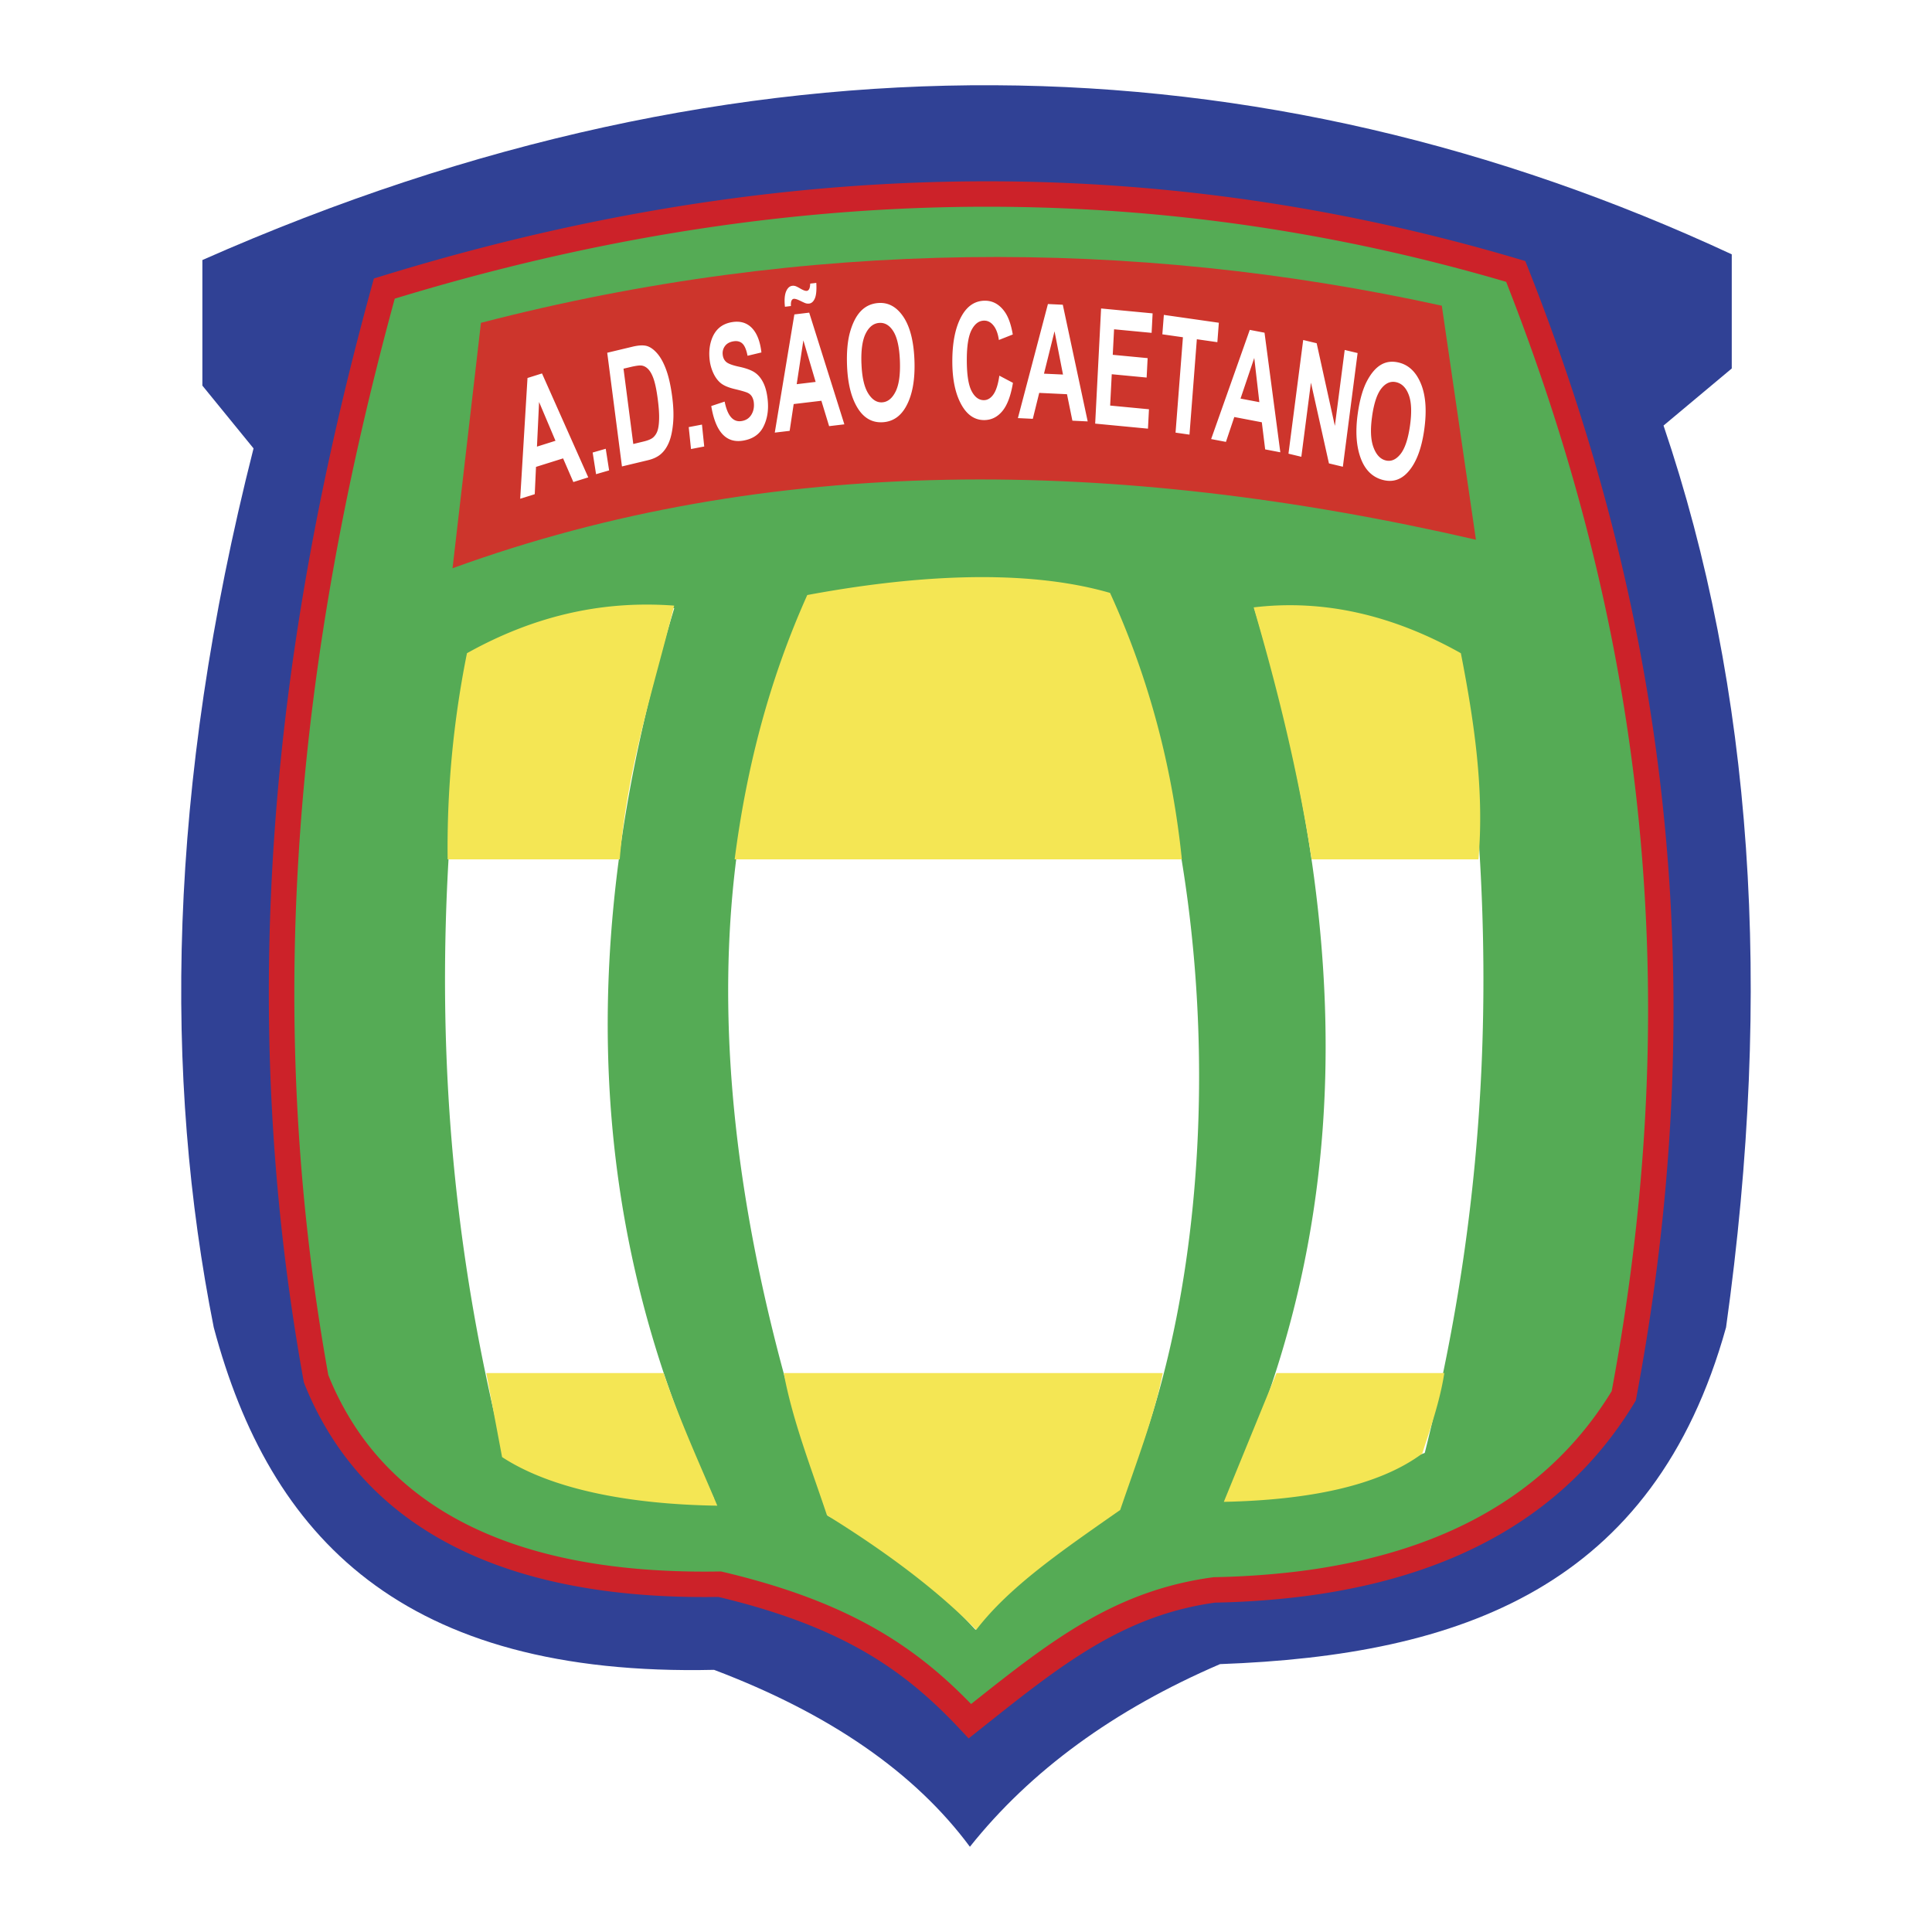
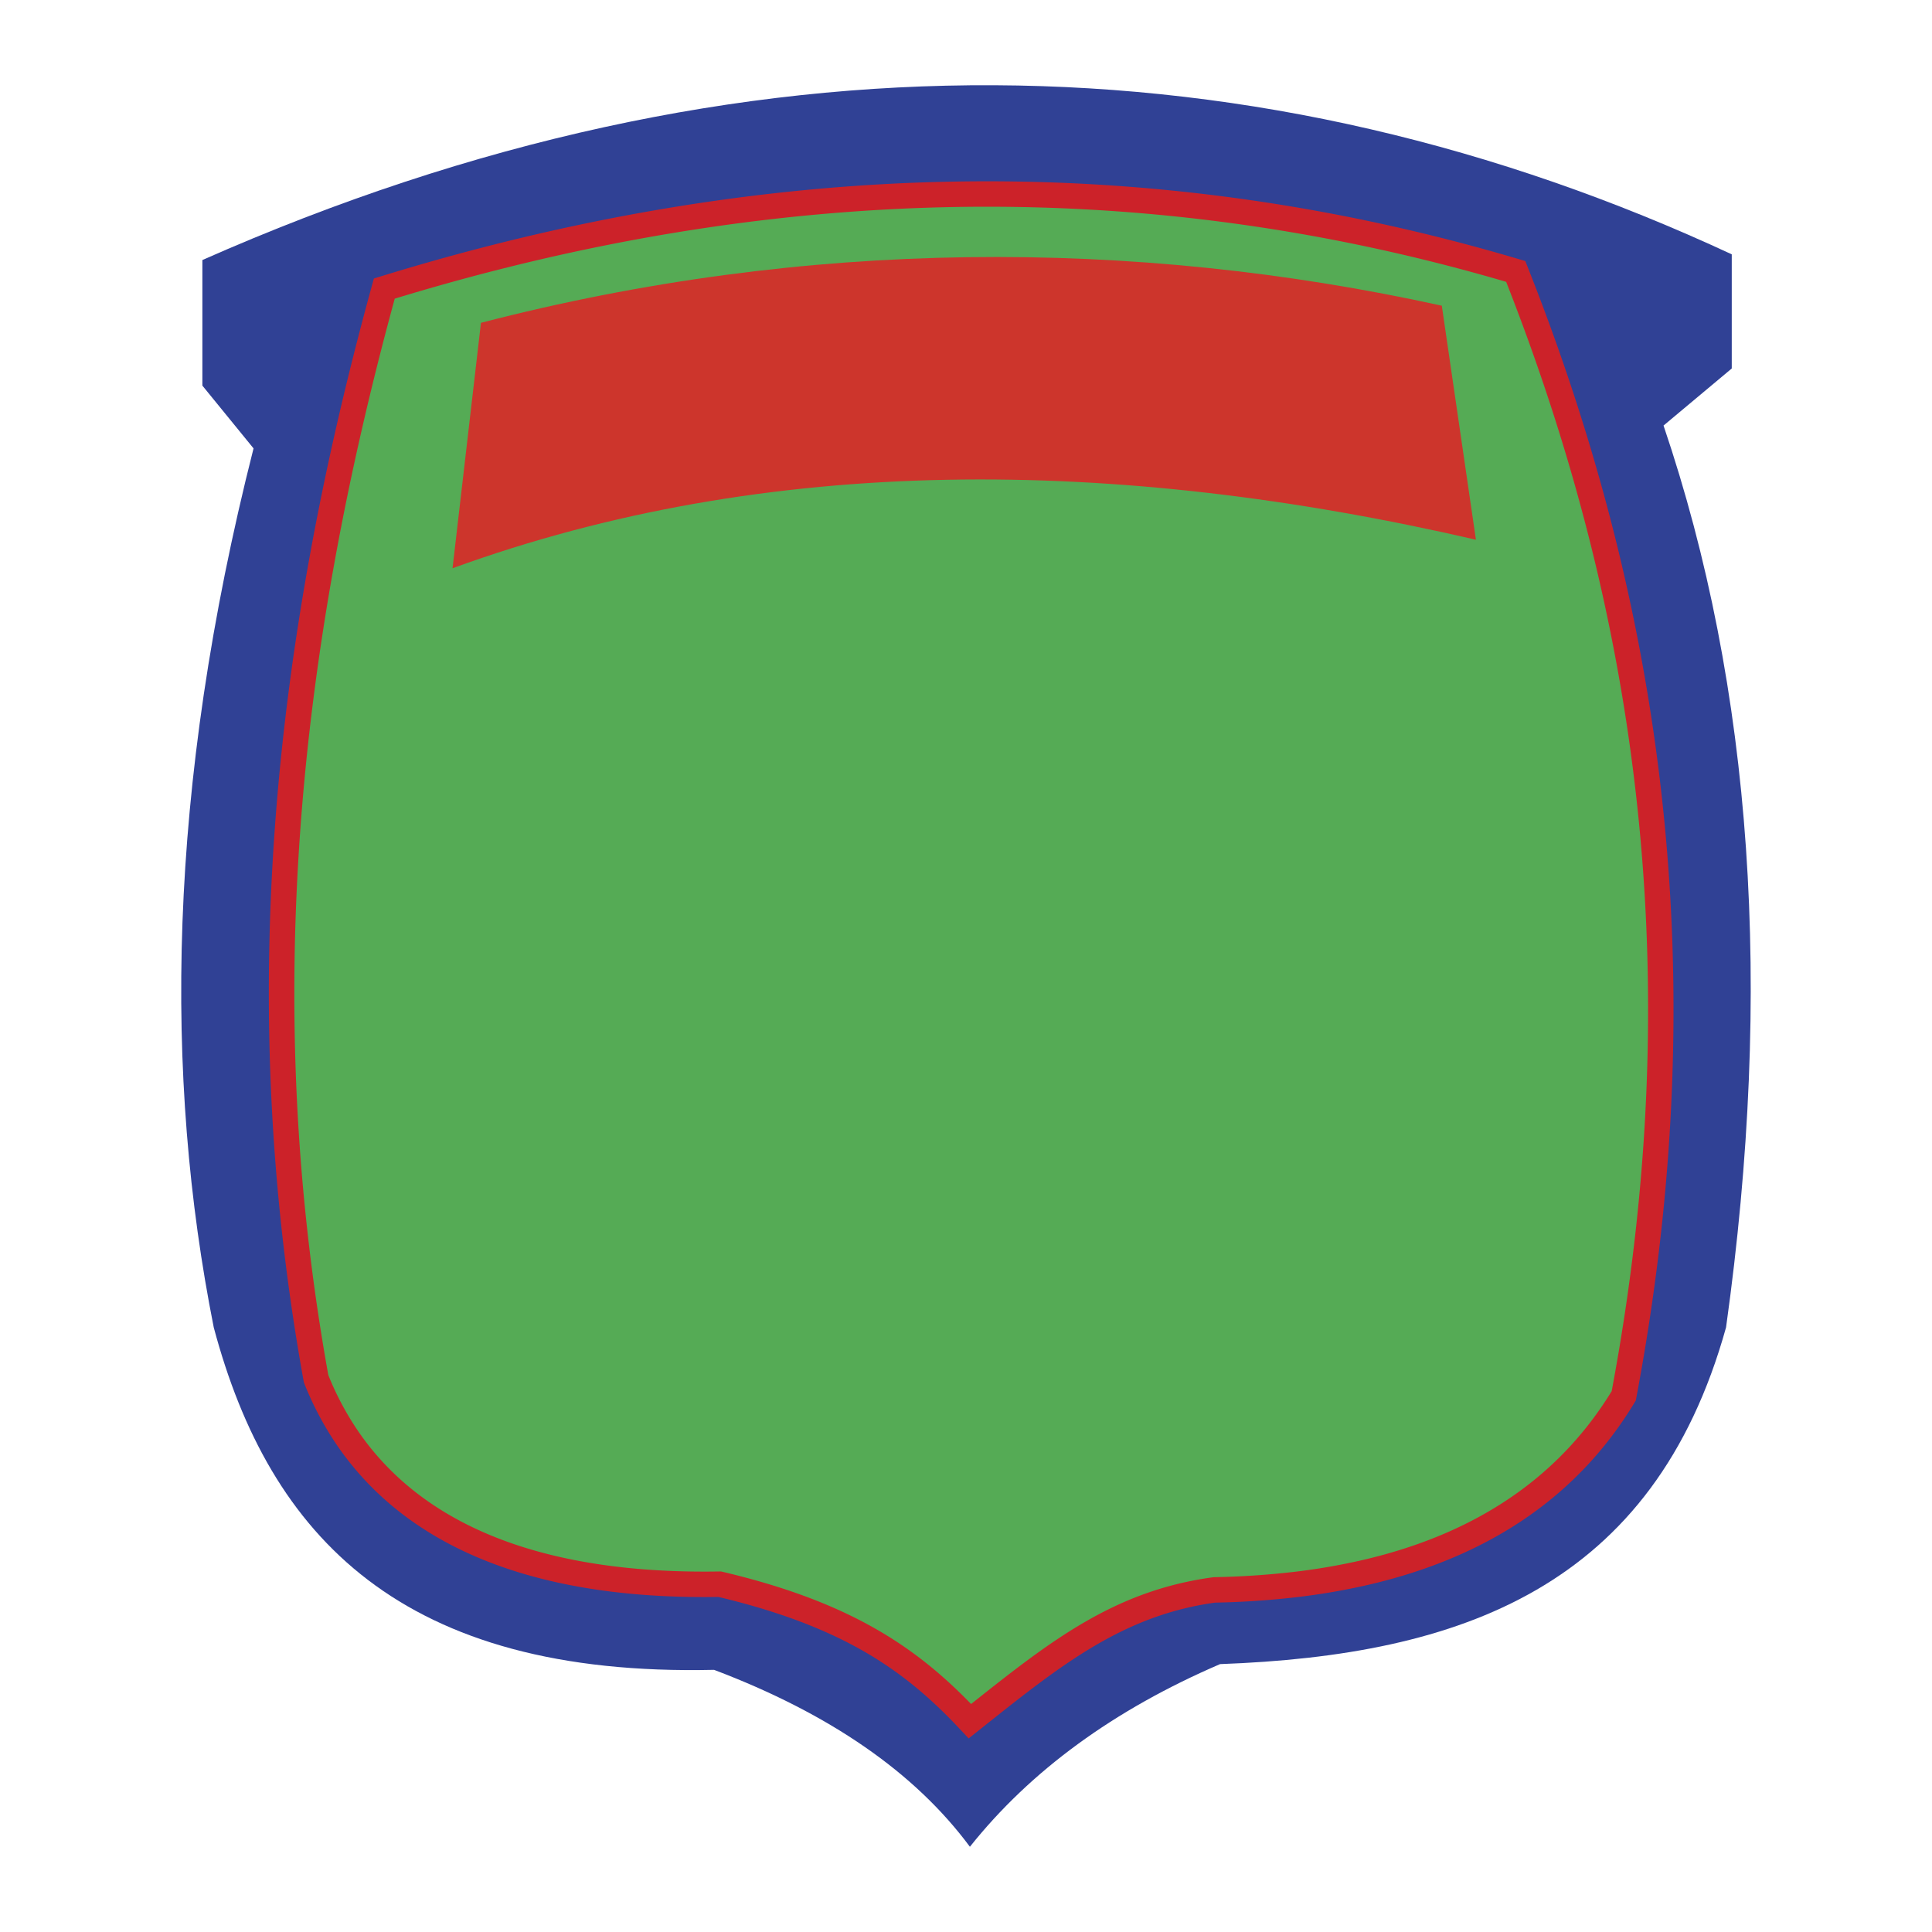
<svg xmlns="http://www.w3.org/2000/svg" width="2500" height="2500" viewBox="0 0 192.756 192.756">
-   <path fill-rule="evenodd" clip-rule="evenodd" fill="#fff" d="M0 0h192.756v192.756H0V0z" />
  <path d="M20.191 25.944v12.528l5.105 6.264c-8.65 34.071-8.934 62.733-3.971 87.696 5.577 20.926 18.812 34.879 49.917 34.168 11.533 4.365 20.042 10.25 25.525 17.652 6.05-7.594 14.371-13.668 24.958-18.223 24.037-.877 43.275-7.662 50.484-33.598 4.727-33.789 2.646-63.78-6.238-89.974l6.807-5.694V25.375c-46.938-21.818-98.463-23.36-152.587.569z" fill-rule="evenodd" clip-rule="evenodd" fill="#304195" />
-   <path d="M38.342 28.792c-9.879 35.922-13.566 71.322-6.807 108.765 5.295 13.287 18.34 20.879 40.274 20.5 12.856 3.037 19.285 7.594 24.958 13.668 8.13-6.453 14.558-11.77 24.392-13.098 19.664-.379 33.277-6.834 40.842-19.361 7.988-42.377 2.41-78.918-10.779-112.183-37.626-11.175-75.254-9.894-112.88 1.709z" fill-rule="evenodd" clip-rule="evenodd" fill="#55ab55" />
+   <path d="M38.342 28.792c-9.879 35.922-13.566 71.322-6.807 108.765 5.295 13.287 18.34 20.879 40.274 20.5 12.856 3.037 19.285 7.594 24.958 13.668 8.13-6.453 14.558-11.77 24.392-13.098 19.664-.379 33.277-6.834 40.842-19.361 7.988-42.377 2.41-78.918-10.779-112.183-37.626-11.175-75.254-9.894-112.88 1.709" fill-rule="evenodd" clip-rule="evenodd" fill="#55ab55" />
  <path d="M39.383 29.797c-4.816 17.649-8.125 35.178-9.414 52.896-1.303 17.893-.549 35.953 2.785 54.494a29.211 29.211 0 0 0 2.541 4.939 26.91 26.91 0 0 0 3.452 4.326c6.756 6.883 17.629 10.6 33.043 10.334l.149-.002.158.037c6.557 1.549 11.491 3.494 15.52 5.834 3.677 2.135 6.583 4.586 9.27 7.355 7.859-6.244 14.292-11.314 24.103-12.639l.105-.016h.066a82.087 82.087 0 0 0 7.781-.51 63.366 63.366 0 0 0 7.045-1.209c11.277-2.623 19.547-8.238 24.811-16.84 3.932-20.971 4.52-40.502 2.494-58.908-2.006-18.249-6.586-35.403-13.023-51.769-18.482-5.423-36.971-7.824-55.462-7.457-18.478.371-36.953 3.5-55.424 9.135zM27.429 82.515c1.318-18.098 4.726-36.01 9.688-54.056l.185-.672.668-.206c18.933-5.838 37.862-9.08 56.787-9.456 18.936-.376 37.875 2.115 56.823 7.742l.598.177.227.572c6.631 16.727 11.35 34.287 13.408 53.006 2.059 18.707 1.453 38.559-2.566 59.875l-.043.23-.115.191c-5.627 9.32-14.469 15.383-26.525 18.189a65.579 65.579 0 0 1-7.332 1.258 83.633 83.633 0 0 1-8.002.529c-9.125 1.262-15.318 6.182-22.922 12.225l-.75.596-.917.727-.8-.855c-2.758-2.953-5.695-5.535-9.492-7.74-3.787-2.197-8.45-4.037-14.671-5.52-16.071.252-27.51-3.738-34.736-11.098a29.607 29.607 0 0 1-3.779-4.734 31.811 31.811 0 0 1-2.799-5.453v-.006c-.052-.131-.013-.031 0 0l-.003-.01-.045-.111-.024-.135c-3.405-18.852-4.18-37.165-2.863-55.265zm2.934 55.522l.002.004-.002-.004z" fill="#cc2229" />
  <path d="M47.985 32.208L45.15 56.694c31.433-11.438 66.13-11.153 102.103-2.847L143.85 30.5c-30.844-6.786-63.509-6.69-95.865 1.708z" fill-rule="evenodd" clip-rule="evenodd" fill="#cd352c" />
-   <path d="M58.691 47.627l-1.487.467-1.024-2.361-2.703.848-.125 2.723-1.452.456.729-12.048 1.447-.454 4.615 10.369zm-3.27-3.65l-1.637-3.871-.211 4.454 1.848-.583zm4.048 3.332l-.339-2.159 1.305-.377.338 2.159-1.304.377zm1.114-12.115l2.52-.603c.637-.152 1.131-.171 1.48-.056.349.116.689.372 1.021.764.332.394.626.939.875 1.633.251.695.448 1.589.589 2.675.127.98.156 1.852.086 2.616-.069.764-.202 1.388-.397 1.87-.195.484-.456.876-.783 1.173-.327.299-.77.516-1.327.649l-2.595.622-1.469-11.343zm1.625 1.589l.975 7.514 1.036-.249c.444-.106.758-.242.943-.4a1.54 1.54 0 0 0 .422-.632c.098-.261.157-.648.174-1.162.019-.515-.024-1.179-.128-1.988-.109-.84-.237-1.495-.385-1.958-.148-.463-.332-.814-.546-1.049-.217-.235-.46-.367-.729-.392-.202-.02-.581.035-1.135.168l-.627.148zm6.734 8.017l-.228-2.187 1.321-.252.226 2.186-1.319.253zm2.018-4.29l1.339-.443c.285 1.435.853 2.082 1.701 1.94.421-.07.739-.274.952-.613.214-.339.301-.733.261-1.173a1.516 1.516 0 0 0-.186-.641.972.972 0 0 0-.425-.384c-.181-.088-.617-.218-1.304-.381-.614-.146-1.071-.339-1.372-.578-.3-.24-.556-.579-.759-1.017a4.36 4.36 0 0 1-.38-1.461c-.056-.623-.001-1.205.161-1.737s.417-.96.76-1.274.787-.519 1.325-.609c.81-.135 1.471.058 1.979.579.508.522.829 1.338.955 2.446l-1.384.332c-.116-.602-.289-1.009-.513-1.218-.224-.211-.524-.285-.898-.223-.375.062-.655.219-.837.464a1.19 1.19 0 0 0-.232.846c.028.311.144.561.346.742.203.181.648.347 1.331.49.724.157 1.257.365 1.595.616.339.251.612.605.821 1.058.208.454.343 1.025.405 1.71.09.991-.061 1.866-.448 2.615-.388.751-1.061 1.207-2.016 1.366-1.689.282-2.749-.868-3.175-3.45l-.002-.002zm13.282 1.826l-1.521.181-.772-2.533-2.763.329-.402 2.673-1.484.176 1.954-11.792 1.48-.177 3.508 11.143zm-2.865-4.233l-1.225-4.144-.665 4.371 1.89-.227zm-2.465-7.57l-.599.073-.023-.257c-.037-.575.018-1.018.162-1.325.144-.309.343-.479.59-.509a.765.765 0 0 1 .31.026c.097.03.261.111.486.242.297.175.515.253.653.237.217-.025.333-.268.342-.726l.609-.073c.042.711-.006 1.227-.142 1.545s-.328.492-.573.521a.824.824 0 0 1-.308-.021c-.073-.016-.25-.094-.525-.229-.33-.165-.563-.24-.698-.224-.095.011-.172.073-.224.18s-.074.29-.061.54h.001zm5.598 5.953c-.053-1.37.052-2.509.316-3.416.264-.906.628-1.596 1.092-2.065.464-.468 1.039-.727 1.723-.775.992-.071 1.821.387 2.485 1.372.665.987 1.035 2.432 1.108 4.336.074 1.925-.2 3.454-.819 4.583-.543.998-1.314 1.532-2.311 1.603-1.002.071-1.814-.346-2.432-1.25-.7-1.036-1.089-2.501-1.162-4.388zm1.44-.182c.051 1.324.273 2.306.667 2.94.394.636.866.935 1.411.896.549-.04.994-.402 1.33-1.083.335-.681.478-1.704.425-3.063-.052-1.333-.267-2.307-.641-2.918-.376-.614-.851-.901-1.42-.86-.568.041-1.021.395-1.353 1.063-.333.668-.474 1.679-.422 3.028l.003-.003zm13.755 1.175l1.357.717c-.213 1.288-.566 2.229-1.059 2.822s-1.1.893-1.82.893c-.902 0-1.638-.475-2.199-1.422-.647-1.093-.971-2.571-.971-4.43 0-1.965.325-3.503.976-4.614.566-.961 1.33-1.444 2.283-1.444.779 0 1.43.361 1.953 1.084.373.512.648 1.275.82 2.286l-1.387.549c-.088-.623-.266-1.102-.529-1.432-.262-.333-.574-.499-.932-.499-.514 0-.93.305-1.253.911-.323.606-.486 1.611-.486 3.008 0 1.451.158 2.483.473 3.096.315.613.725.92 1.231.92.367 0 .689-.197.959-.585.268-.389.463-1.01.584-1.858v-.002zm8.815 4.565l-1.527-.072-.539-2.642-2.771-.132-.639 2.587-1.488-.071 2.996-11.381 1.484.07 2.484 11.641zm-2.465-4.676l-.844-4.315-1.053 4.228 1.897.087zm3.211 4.896l.59-11.488 5.141.489-.1 1.944-3.746-.356-.131 2.546 3.48.331-.1 1.938-3.48-.331-.16 3.126 3.873.369-.1 1.935-5.267-.503zm8.019.9l.736-9.516-2.053-.293.15-1.938 5.486.784-.148 1.938-2.047-.292-.734 9.516-1.39-.199zm10.453 1.961l-1.512-.289-.334-2.705-2.746-.525-.834 2.481-1.477-.281 3.855-10.894 1.471.281 1.577 11.932zm-2.092-5.002l-.508-4.411-1.371 4.055 1.879.356zm2.905 5.141l1.469-11.342 1.344.322 1.816 8.246.982-7.574 1.287.308-1.471 11.342-1.389-.333-1.795-8.056-.959 7.396-1.284-.309zm6.918-4.035c.191-1.346.498-2.417.914-3.21.418-.792.895-1.342 1.428-1.644.531-.302 1.137-.364 1.809-.186.975.257 1.699.975 2.168 2.149.469 1.176.57 2.7.303 4.571-.27 1.892-.807 3.286-1.609 4.177-.705.789-1.547 1.054-2.527.794-.984-.26-1.699-.932-2.137-2.012-.498-1.234-.615-2.784-.349-4.639zm1.429.297c-.188 1.301-.146 2.328.123 3.072.27.747.674 1.192 1.211 1.334.541.143 1.035-.063 1.482-.613.447-.551.768-1.497.959-2.833.186-1.309.152-2.326-.104-3.042-.256-.719-.666-1.153-1.225-1.301-.559-.148-1.061.048-1.502.587-.441.539-.758 1.473-.947 2.798l.003-.002zM46.851 65.236c6.807-3.796 13.613-5.313 20.42-4.555-10.021 33.027-8.698 61.879 3.971 88.834-6.997 1.328-13.993-1.33-20.988-4.557-6.428-25.624-7.563-51.06-3.403-79.722zM145.551 65.236c-6.807-3.796-13.613-5.313-20.42-4.555 10.021 33.027 9.832 61.879-2.836 88.834 6.996.445 12.857-1.859 19.854-4.557 6.427-25.624 7.562-51.06 3.402-79.722zM80.885 59.542c8.698-1.994 20.798-2.563 29.498 0 13.25 30.832 11.031 69.588 1.135 90.545-4.729 4.176-11.156 7.213-14.182 12.527-4.16-4.557-9.077-8.354-14.749-11.389-13.048-37.684-12.858-67.674-1.702-91.683z" fill-rule="evenodd" clip-rule="evenodd" fill="#fff" />
-   <path d="M46.589 65.171a98.17 98.17 0 0 0-1.928 20.565h17.17c.759-9.317 3.445-17.228 5.431-25.314-6.672-.496-13.534.763-20.673 4.749zM80.541 59.367c-3.941 8.79-6.105 17.579-7.245 26.37h44.618c-.918-8.929-3.174-17.852-7.164-26.582-9.021-2.61-20.604-1.576-30.209.212zM125.08 60.598c2.377 8.131 4.432 16.439 5.781 25.139h16.645c.592-6.856-.416-13.712-1.754-20.565-6.891-3.871-13.781-5.395-20.672-4.574zM48.516 136.988h17.695c1.635 4.846 3.719 9.324 5.354 13.234-8.819-.133-16.568-1.641-21.472-4.848l-1.577-8.386zM78.193 136.988c.876 4.729 2.735 9.461 4.312 14.189 5.91 3.658 11.012 7.479 14.891 11.434 3.33-4.34 8.586-7.916 14.367-11.961 1.547-4.555 3.434-9.461 4.246-13.662H78.193zM127.357 136.988l-5.256 12.852c8.383-.178 15.42-1.564 19.797-4.818.875-2.678 1.791-5.355 2.201-8.033h-16.742v-.001z" fill-rule="evenodd" clip-rule="evenodd" fill="#f4e654" />
</svg>